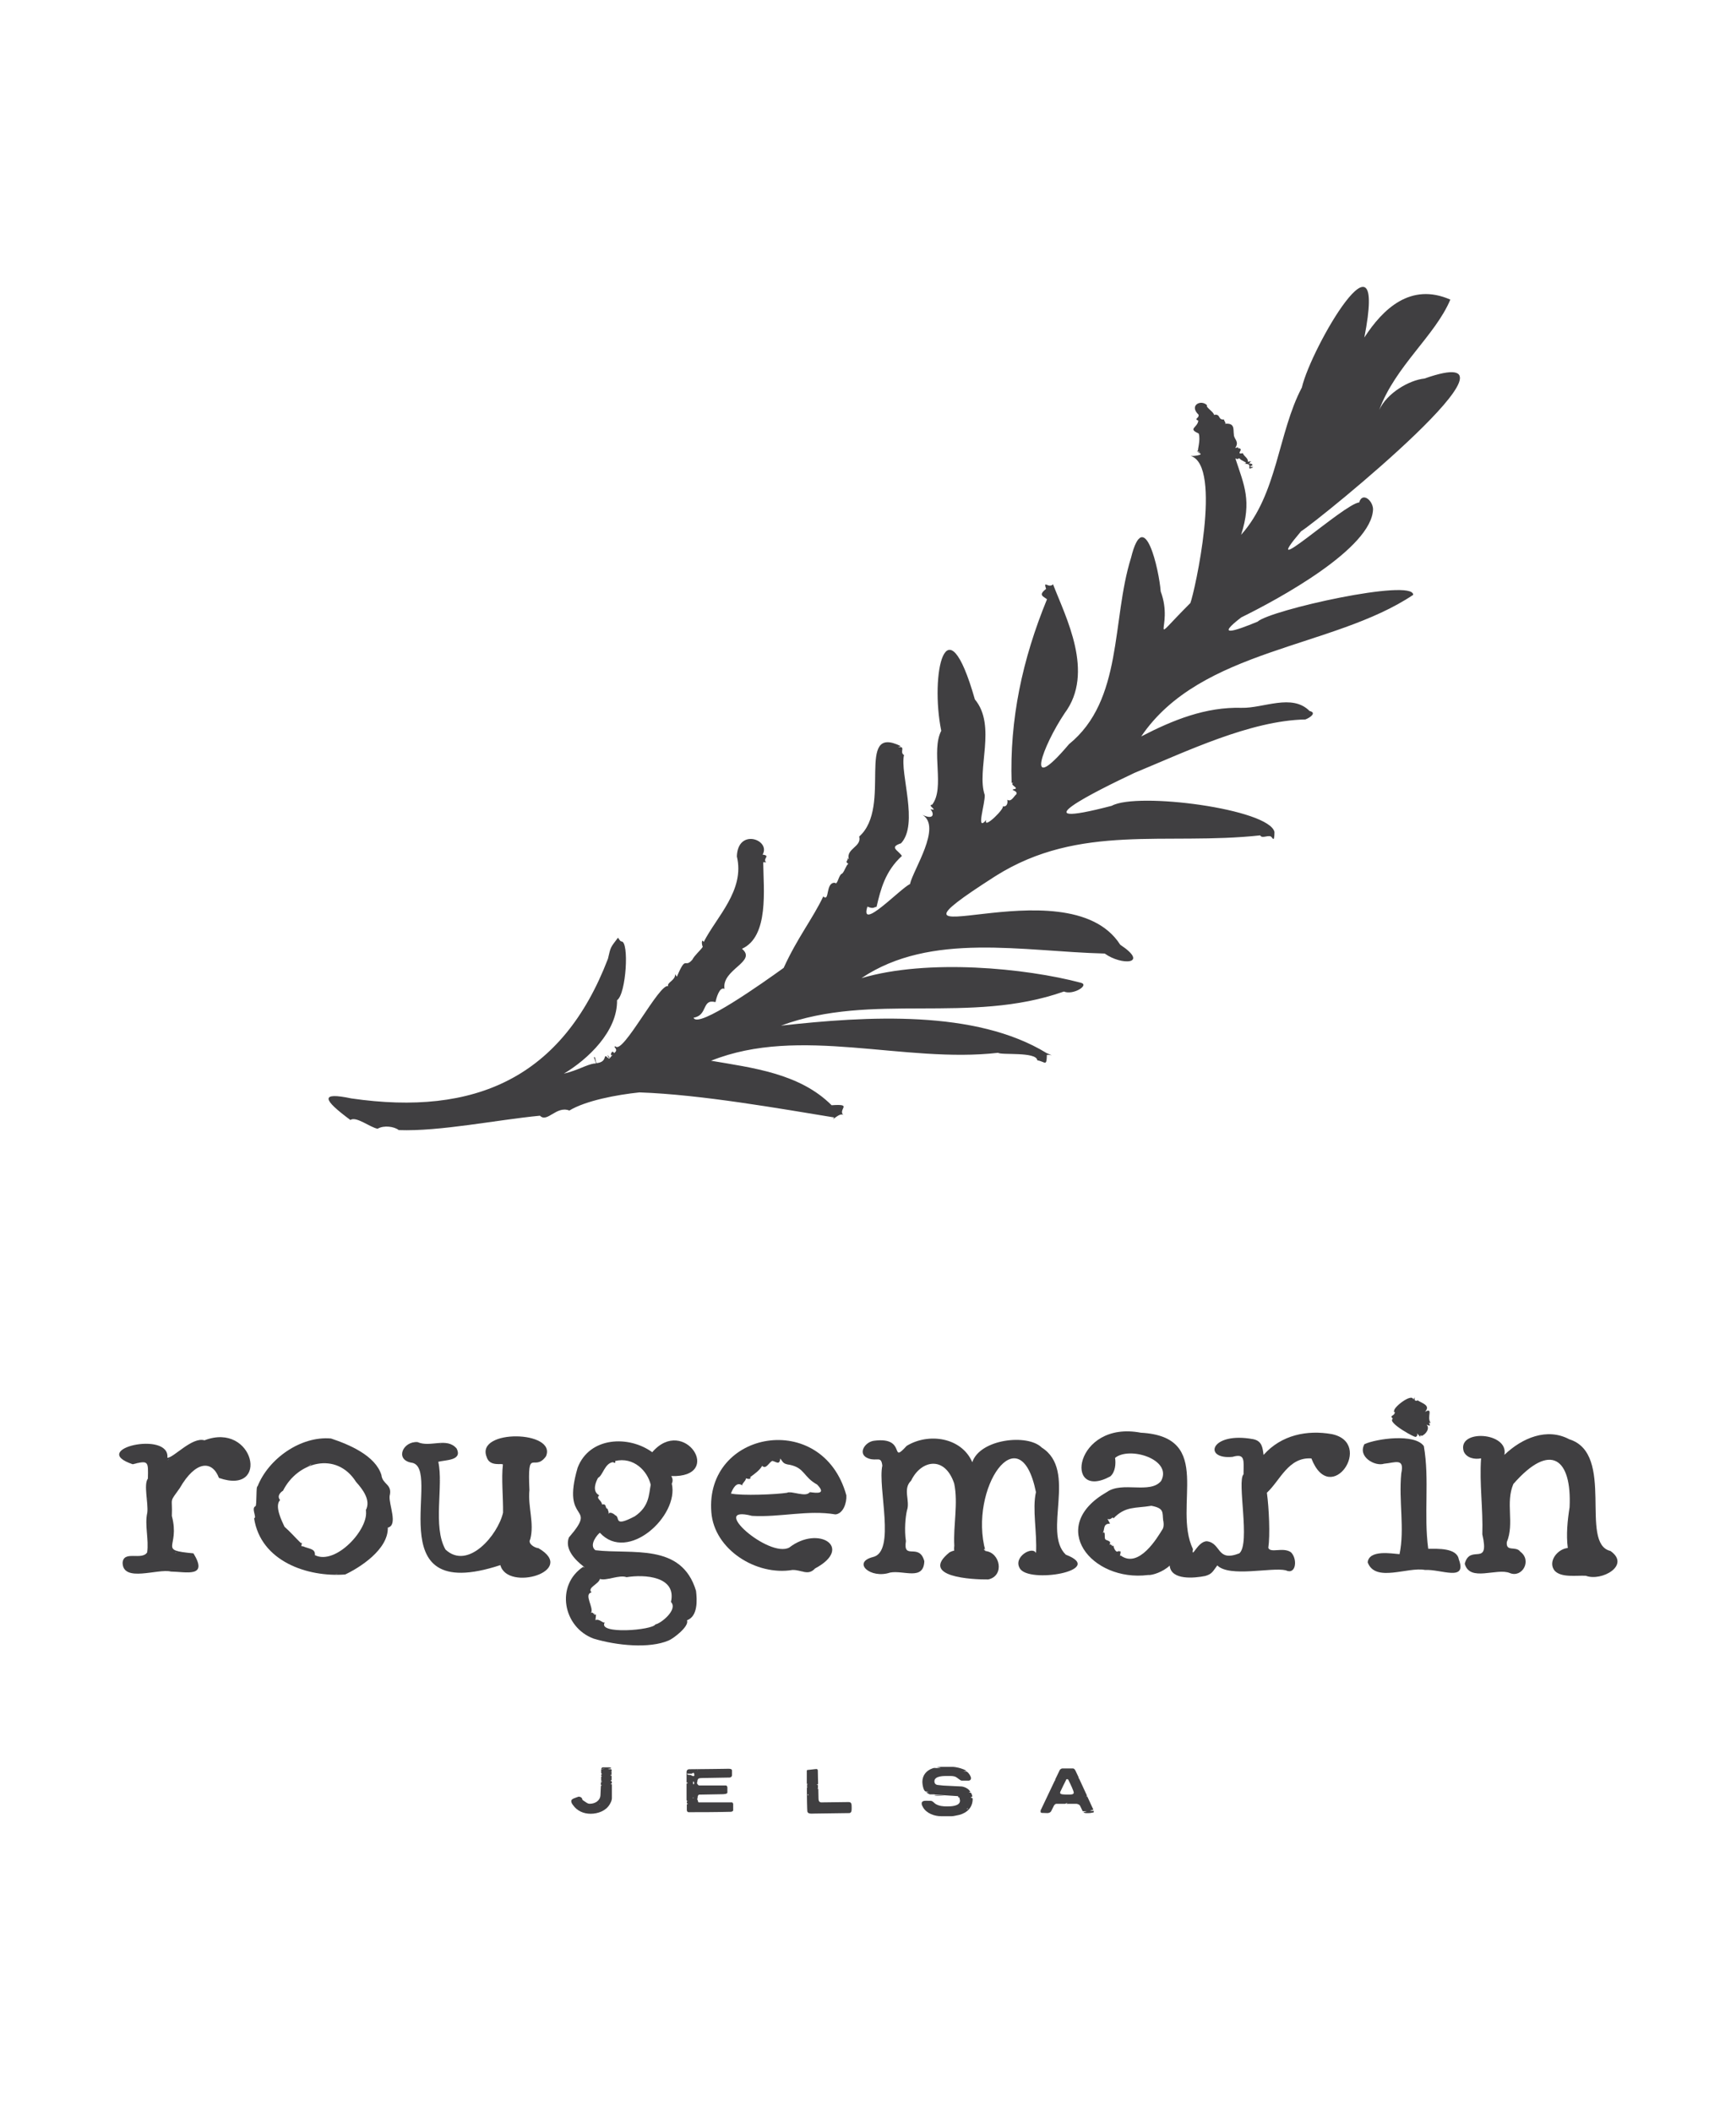
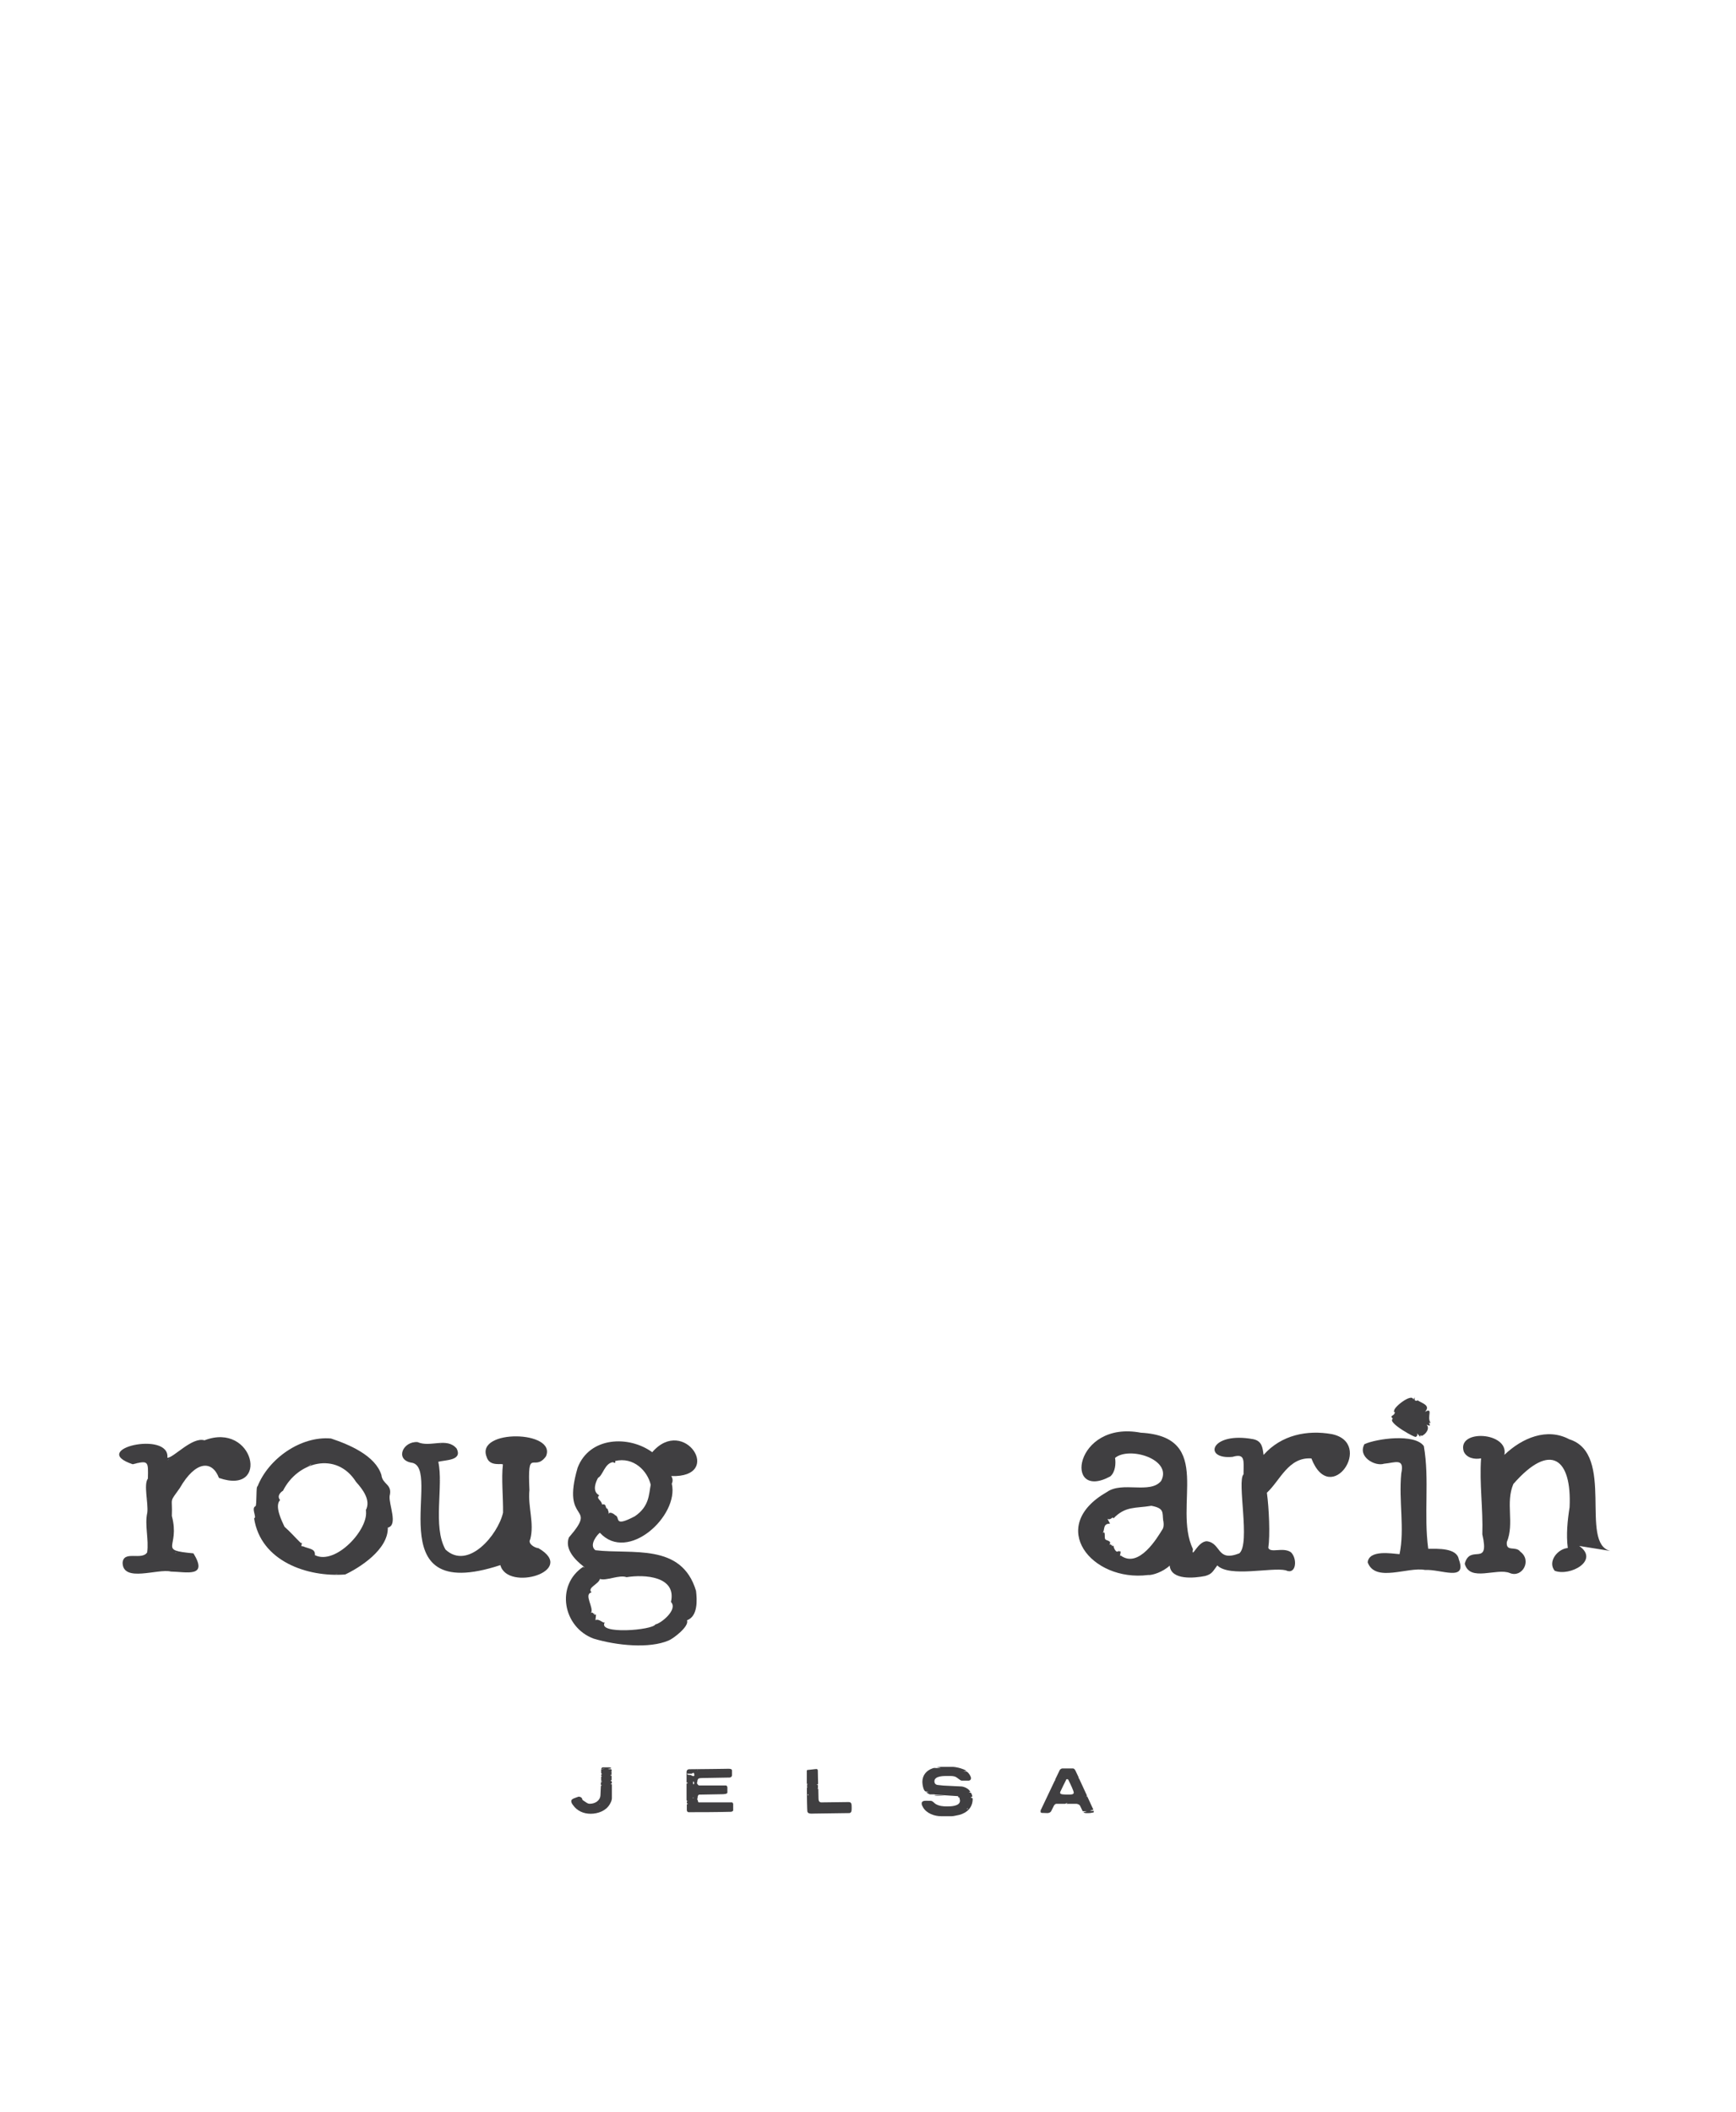
<svg xmlns="http://www.w3.org/2000/svg" xmlns:ns1="http://www.serif.com/" width="100%" height="100%" viewBox="0 0 7439 9050" version="1.1" xml:space="preserve" style="fill-rule:evenodd;clip-rule:evenodd;stroke-linejoin:round;stroke-miterlimit:2;">
  <g id="Layer-1" ns1:id="Layer 1">
    <path d="M2517.25,7759.16c-3.033,2.175 -2.954,4.354 -6.45,6.217c-0.7,3.808 0,4.2 6.45,-6.217" style="fill:#403f41;fill-rule:nonzero;" />
-     <path d="M3078.76,6325.35c0.312,-1.179 0.47,-2.379 0.675,-3.583c-0.205,1.204 -0.359,2.4 -0.675,3.583m3.641,-8.479l-1.729,-1.654c0.162,-1.1 1.179,1.163 1.729,1.654m149.579,-132.475c-0.275,0.709 -0.454,-3.446 -0.541,-3.354c0.937,-2.521 0.375,1.921 0.541,3.354m361.713,296.938c0.325,-0.667 0.037,4.079 0.129,3.983c-0.912,0.896 -0.029,-2.725 -0.129,-3.983m-111.034,2.479c-0.962,0.904 -0.475,0.45 0.001,-0c-0.263,0.567 -0.742,1.362 -0.001,-0m-7.245,-1.533c2.808,-0.159 5.691,-0.142 8.425,-0.484c-2.155,1.213 -5.742,0.113 -8.425,0.484m-250.717,11.733c-0.242,0.362 -0.467,0.679 -0.933,0.562c0.445,-0.091 0.562,-0.42 0.933,-0.562m64.321,138.037l-3.771,-1.983c0.804,0.95 1.988,1.929 3.771,1.983m182.033,-36.85c-0.808,1.296 -1.691,2.575 -1.275,4.2c-0.525,-1.212 0.384,-3.058 1.275,-4.2m39.654,-10.037c-1.366,-0.888 -2.625,-1.538 -4.029,-2.525c1.017,-0.242 2.754,1.912 4.029,2.525m-75.025,146.65c1.442,0.617 4.063,0.179 5.059,1.225c-1.817,-0.371 -3.375,-0.813 -5.059,-1.225m-350.5,-412.279c1.43,-4.109 3.742,-7.409 5.509,-11.217c-1.884,3.463 -3.804,8.483 -5.509,11.217m198.996,306.641c0,0.067 -0.016,0.15 -0.008,0.217c-0.008,-0.062 0.008,-0.154 0.008,-0.217m-126.446,-268.679c2.78,1.429 -0.896,-0.012 -1.841,-0.266c0.333,0.1 1.341,0.179 1.841,0.266m22.317,4.017c0.787,1 -0.787,-0.225 -1.438,-0.408c0.417,0.15 1.109,0.245 1.438,0.408m11.458,-29.433c0.538,0.462 0.921,0.958 1.275,1.466c-0.225,-0.629 -2.841,-2.066 -1.275,-1.466m19.925,-3.171c-0.075,0.179 0.013,0.546 0.138,0.916c-0.071,-0.316 -0.279,-0.72 -0.138,-0.916m3.963,-1.371c-0.025,0.846 0.216,1.833 1.771,3.562c-3.6,-2.42 -5.796,-1.925 -1.771,-3.562m49.016,-47.983c-0.05,-0.821 0.292,-1.613 0.046,-2.442c0.825,0.642 0,1.612 -0.046,2.442m32.413,-6.088c-0.342,-0.612 -0.671,-0.421 -1.004,-0.85c0.071,0.125 1.35,0.604 1.004,0.85m45.429,-24.287c0.179,-0.396 0.258,-2.067 0.571,-1.742c-0.158,0.471 -0.375,1.154 -0.571,1.742m13.217,7.633c-1.292,-1.033 -0.85,-0.617 0.366,-0.288c-0.1,0 -0.27,0.25 -0.366,0.288m88.733,55.95c0.2,0.875 0.938,1.7 1.467,2.562c-0.6,-0.816 -1.434,-1.225 -1.467,-2.562m9.213,5.592c0.129,0.4 0.179,0.779 0.362,1.191c-0.212,-0.421 -0.212,-0.783 -0.362,-1.191m-2.009,-3.305c0.238,-0.32 0.517,-0.433 0.738,-0.829c0.333,0.613 -0.338,0.571 -0.738,0.829m74.459,83.25c-0.534,-0.904 -0.9,-1.725 -1.384,-2.608c0.279,0.663 2.45,3.192 1.384,2.608m-55.559,-4.125c1.492,-2.516 0.504,3.184 -0.571,3.846c-0.033,0.004 0.35,-2.483 0.571,-3.846m-39.429,5.405c0.029,0.004 -0.154,0.329 -0.217,0.454c-1.187,-0.513 -0.958,-0.484 0.217,-0.454m-26.592,1.116l0,0.004l0,-0.004Zm0.855,-6.116c-0.271,2.037 -0.596,4.095 -0.855,6.058c0.142,-0.642 -0.129,-5.933 0.855,-6.058m-18.805,3.016l-0.854,2.104c-0.446,-0.854 0.446,-1.416 0.854,-2.104m-1.579,-3.7c0.013,1.017 0.013,2.034 0.021,3.05c0.071,-0.437 -1.525,-3.787 -0.021,-3.05m-21.104,0.146c0.129,0.467 0.321,0.579 0.467,0.967c-0.1,-0.292 -0.854,-0.717 -0.467,-0.967m-202.008,-34.267c-0.625,-0.045 -1.209,-0.045 -1.796,-0.05c0.633,-0.158 1.242,-0.47 1.796,0.05m16.079,-2.566c0.762,1.371 0.558,1.058 -0.175,0.087c0.033,0 0.142,-0.083 0.175,-0.087m2.942,6.796c-1.771,-8.296 16.45,-20.08 15.75,-30.142c19.158,6.012 20.15,0.671 20.05,-6.479c17.487,-13.088 37.266,-26.442 49.641,-46.892c17.15,17.642 31.279,-19.062 44.213,-21.275c18.35,5.075 29.921,18.346 33.408,-10.242c11.871,14.959 10.913,23.255 40.683,26.905c64.971,13.766 57.209,51.779 117.23,84.766c40.408,42.059 -1.746,36.384 -31.805,32.238c-14.95,24.358 -80.85,-7.371 -97.141,2.829c-44.946,7.217 -194.088,13.621 -240.613,3.262c8.917,-22.841 24.092,-52.029 48.584,-34.97m-51.738,40.45c6.071,-0.042 12.146,-0.08 18.208,-0.121c0.055,-0.238 -19.195,0.921 -18.208,0.121m310.546,323.15c0.671,2.587 0.275,1.691 -0.608,-0.3c0.162,0.129 0.445,0.175 0.608,0.3m116.304,-53.505c-0.833,1.442 -1.746,2.792 -2.717,4.1c0.971,-1.304 1.884,-2.666 2.717,-4.1m5.196,-15.912c-0.317,2.017 -0.413,4.242 -0.925,6.071c0.533,-1.817 0.592,-4.071 0.925,-6.071m-512.725,-178.7c12.342,159.946 193.096,272.862 347.387,246.975c39.63,-1.208 66.584,26.675 97.134,-6.575c166.521,-88.888 14.987,-186.854 -110.504,-89.617c-87.538,47.504 -350.713,-185.333 -159.855,-135.587c121.342,6.891 239.434,-26.304 357.563,-6.309c33.075,-2.991 48.812,-49.029 46.821,-81.504c-101.288,-368.7 -607.129,-278.946 -578.546,72.617" style="fill:#403f41;fill-rule:nonzero;" />
    <path d="M2500.85,6711.72c4.283,4.133 5.116,5.816 -0.75,2.462l0.75,-2.462Zm33.795,110.941c-19.533,-21.02 30.396,-34.52 36.213,-57.883c26.512,9.642 83.862,-19.15 113.812,-7.308c77.846,-12.75 215.575,-3.75 190.459,106.075c31.621,33.296 -45.304,93.775 -66.571,95.971c-11.379,25.266 -250.758,44.379 -216.963,-8.267c-9.637,4.312 -22.058,-16.888 -40.112,-9.95c0.329,-0.55 2.904,-23.3 2.1,-23.708c-4.213,-2.15 -12.117,6.358 -5.563,-5.617c-7.808,6.875 -5.275,-7.95 -15.55,-1.171c14.067,-21.917 -32.716,-80.237 2.175,-88.142m28.159,-491.12c20.225,-9.038 28.212,-62.434 63.937,-67.038c2.942,1.917 13.388,8.071 9.034,-4.896c79.145,-18.958 138.687,42.396 152.595,101.717c-8.066,40.408 -5.229,92.583 -68.058,135.162c-95.325,50.088 -60.025,2.68 -84.812,-4.783c1.912,-0.533 -23.075,-19.575 -27.584,-4.854c1.192,-17.288 -4.871,-13.725 -2.833,-21.475c-15.475,-3.321 -2.738,-24.004 -25.354,-19.388c-1.817,-19.22 -27.5,-24.895 -12.046,-39.287c-33.263,-17.721 -12.875,-60.788 -4.879,-75.158m-18.692,689.2c99.075,29.725 237.838,43.358 320.796,8.054c19.867,-7.759 90.254,-61.154 78.779,-86.688c47.458,-17.05 43.521,-87.346 38.846,-126.187c-62.058,-207.084 -274.358,-155.271 -431.354,-174.05c-30.004,-23.204 11.371,-70.179 19.466,-74.763c119.28,130.713 340.1,-72.612 308.067,-210.475c5.221,-11.071 4.417,-21.875 -2.396,-32.408c228.9,7.262 55.842,-261.358 -81.433,-102.279c-100.496,-73.104 -269.071,-66.509 -319.725,66.604c-72.8,248.829 91.083,149.654 -37.308,298.579c-19.342,49.85 27.104,97.108 62.966,124.563c-122.071,79.57 -88.741,260.57 43.296,309.05" style="fill:#403f41;fill-rule:nonzero;" />
    <path d="M1887.66,6185.54l1.066,-2.421c1.305,-0.454 -0.741,1.654 -1.066,2.421m3.225,1.504c-1.642,0.775 -3.496,1.267 -4.9,2.325c0.787,-1.642 3.341,-1.525 4.9,-2.325m62.329,55.437c-0.092,-0.12 -0.158,-0.204 0.025,-0.058c-0.017,0.021 -0.017,0.042 -0.025,0.058m-71.008,96.838c-0.284,-0.388 3.841,1.917 3.804,1.829c1.358,2.15 -2.413,-1.142 -3.804,-1.829m455.437,-97.275c-0.417,-0.438 0.288,-1.196 0.55,-1.421c0.1,0 -0.346,0.913 -0.55,1.421m-115.725,503.925c0.492,-0.408 1.242,-1.188 1.667,-1.292c-0.509,0.575 -1.138,0.771 -1.667,1.292m-82.812,-45.196c1.558,-1.025 3.204,-2.083 4.062,-2.925c-0.221,1.296 -2.529,1.788 -4.062,2.925m-104.742,40.8c-0.392,-2.192 -0.596,-4.125 -1.246,-6.008c1.25,1.358 1.038,4.221 1.246,6.008m-238.579,-456.292c-0.109,-0.262 -0.238,-0.5 -0.354,-0.762c0.116,0.262 0.25,0.496 0.354,0.762m138.133,373.025c0.779,0.367 1.583,0.717 2.388,1.059c-0.8,-0.342 -1.605,-0.696 -2.388,-1.059m222.775,-258.554c-0.437,-0.554 -0.912,-0.941 -1.292,-1.637c0.413,0.612 0.825,1.179 1.292,1.637m-1.679,-136.441c-0.042,0.491 -0.713,0.645 -0.963,1.079c0.255,-0.446 0.742,-0.609 0.963,-1.079m99.987,22.383c-0.2,0.05 -0.387,0.037 -0.583,0.112c0.221,-0.175 0.35,-0.333 0.583,-0.112m-304.683,-46.054c0.283,0.212 0.55,0.754 0.375,1.171c-0.196,-0.392 -0.092,-0.78 -0.375,-1.171m-189.642,26.766c145.296,13.213 -158.3,617.471 383.48,439.25c30.666,114.792 331.408,25.763 163.633,-72.27c-17.783,-2.005 -47.167,-19.696 -35.617,-38.375c18.304,-68.842 -10.808,-139.555 -3.491,-210.938c-9.042,-189.429 19.35,-74.317 70.729,-144.121c48.725,-111.637 -301.642,-118.016 -254.25,1.834c12.891,45.554 70.262,24.862 69.791,33.583c-6.85,58.946 1.546,141.221 0.667,205.583c-21.6,95.209 -150.142,248.446 -246.704,157.917c-55.696,-98.367 -7.604,-271.775 -30.771,-375.883c30.408,-8.317 104.513,-4.605 78.8,-56.546c-42.033,-50.342 -112.937,-3.275 -167.779,-27.863c-62.008,-4.183 -97.242,73.509 -28.488,87.829" style="fill:#403f41;fill-rule:nonzero;" />
    <path d="M1104.19,6371.61c0.225,0.588 -3.042,-2.325 -3.042,-2.208c-0.513,-2.008 1.958,1.421 3.042,2.208m329.745,370.496c3.559,1.234 8.271,1.463 11.146,3.65c-3.612,-1.575 -7.4,-2.546 -11.146,-3.65m-310.233,-148.462c0.342,0.333 0.704,0.616 1.042,0.971c-0.342,-0.35 -0.696,-0.642 -1.042,-0.971m-28.737,-86.409c-0.105,-0.058 -0.046,-0.304 -0.075,-0.437c0.012,0.129 0.058,0.308 0.075,0.437m7.954,39.588c-0.417,-0.221 -0.842,-0.442 -1.263,-0.663c0.042,0.1 1.7,0.413 1.263,0.663m304.683,-376.875c-0.212,-0.167 0.296,-0.346 0.354,-0.533c-0.033,0.216 -0.346,0.304 -0.354,0.533m172.342,501.433c1.079,0.204 0.696,1.838 0.862,2.775c-0.254,-0.95 -0.137,-2.104 -0.862,-2.775m-136.35,69.317c0.187,0.662 0.387,1.325 0.583,1.987c-0.025,-0.458 -2.637,-3.895 -0.583,-1.987m-234.629,-358.113c-0,-0.02 0.008,-0.041 0.012,-0.058c0,0.021 -0.012,0.038 -0.012,0.058m5.208,3.984c-0.008,-0.034 -0.054,-0.025 -0.058,-0.054c0.012,0.025 0.054,0.02 0.058,0.054m101.646,-101.5c7.35,-3.525 14.3,-8.059 17.75,-13.5c-0.271,4.525 -8.379,9.562 -17.75,13.5m-47.909,316.266c0.613,-0.325 1.117,-0.358 1.688,-0.554c-0.617,0.071 -2.054,1.3 -1.688,0.554m-66.508,-73.308c3.813,0.575 6.692,1.925 8.963,3.792c-1.996,-2.163 -6.459,-3.084 -8.963,-3.792m-0.762,-102.367c-0.225,-0.05 -0.409,-0.033 -0.621,-0.066c0.25,-0.059 0.479,-0.242 0.621,0.066m4.375,97.58c0.041,-0.059 0.095,-0.113 0.129,-0.171c-0.034,0.058 -0.088,0.112 -0.129,0.171m142.65,144.579c0.316,-0.463 0.637,-0.925 0.958,-1.388c-0.346,0.425 -1.504,4.675 -0.958,1.388m-1.15,-22.417c0.1,0.196 -0.205,0.121 -0.196,-0.017c0.021,0 0.104,0.009 0.196,0.017m0.133,-0.687c-0.033,-0.059 0.192,0.029 0.154,0.016c-0.021,0 -0.112,-0.008 -0.154,-0.016m-60.296,-28.388c0.604,1.688 -0.25,0.242 -0.833,-0.454c0.196,0.283 0.621,0.225 0.833,0.454m3.204,1.442c-0.016,-0 -0.004,-0 0,-0c-0.004,-0 -0.012,0.012 0,-0m2.821,-4.659c-0.375,-0.691 -1.508,-1.183 -2.879,-1.633c1.592,-0.546 3.054,-0.812 2.879,1.633m280.017,-111.091c-0.321,-0.35 -0.642,-0.696 -0.967,-1.046c0.358,0.404 1.2,0.904 0.967,1.046m-23.359,-122.088c0.034,0.034 0.08,0.096 0.125,0.129c-1.025,0.075 -1.083,0.088 -0.125,-0.129m-336.191,6.909c61.696,-123.738 228.891,-170.667 312.921,-37.588c29.883,33.008 63.941,79.158 41.879,121.075c15.491,79.6 -129.175,237.658 -218.288,192.663c2.775,-28.109 -23.975,-26.075 -51.658,-38.142c-15.958,3 4.804,-17.179 -9.258,-14.504c-19.184,-18.234 -43.534,-46.413 -69.288,-69.054c-9.396,-20.475 -44.842,-88.671 -18.829,-114.305c-14.842,-17.329 1.658,-33.458 12.521,-40.145m-26.654,19.966c0.825,1.017 1.575,2.088 2.387,3.113c-0.7,-0.963 -2.067,-2.292 -2.387,-3.113m387.016,66.225l-5.221,-0.75c-0.241,-1.204 3.609,0.546 5.221,0.75m-481.746,33.75l-2.383,-0.304c-0.621,-1.133 1.625,0.217 2.383,0.304m-2.662,-2.229c27.996,185.542 229.946,253.738 390.496,241.221c61.133,-28.658 184.808,-106.571 182.529,-200.721c45.012,-10.5 3.929,-98.092 7.733,-135.508c13.288,-51.425 -30.621,-48.259 -35.108,-89.734c-25.467,-83.02 -137.958,-130.795 -216.15,-156.587c-129.513,-11.429 -268.1,86.437 -314.892,205.721c-6.733,-7.834 -2.296,79.425 -8.512,84.441c-20.175,7.625 7.683,50.6 -6.096,51.167" style="fill:#403f41;fill-rule:nonzero;" />
    <path d="M729.331,6245.42c-3.746,3.946 -7.504,7.592 -11.221,12.304c2.684,-4.925 7.759,-8.337 11.221,-12.304m201.788,76.758c-2.496,-1.825 -5.654,-2.85 -7.684,-5.416c2.634,2.029 5.125,3.616 7.684,5.416m-20.034,-46.504c0.45,-0.254 1.713,-1.096 1.855,-0.946c-0.467,0.467 -1.321,0.554 -1.855,0.946m-153.541,373.888c-2.954,1 -5.363,2.304 -5.721,4.466c-1.479,-1.883 1.483,-3.525 5.721,-4.466m51.837,90.12c-0.204,-0.825 -0.6,-2.129 -0.5,-2.225c-2.283,-7.5 1.196,0.409 0.5,2.225m-179.096,-310.512c-0.212,-0.967 -0.537,-1.896 -0.812,-2.846c0.275,0.95 0.6,1.875 0.812,2.846m-0.462,-9.025l-2.313,-0.692c-0.37,-1.087 1.588,0.5 2.313,0.692m-41.321,-150.742c-0.829,1.692 -0.412,0.846 0,0c-0.146,0.725 -0.396,2.321 0,0m-3.779,-0.646c1.496,-0.795 3.187,-1.279 4.492,-2.366c-0.517,1.621 -3.125,1.554 -4.492,2.366m49.112,152.592c-0.895,-0.929 -0.333,-3.329 -0.683,-4.775c0.175,1.571 0.542,3.225 0.683,4.775m98.409,200.342c0.546,0.296 0.65,0.616 1.083,0.921c-0.3,-0.288 -1.737,-0.609 -1.083,-0.921m136.337,-452.479c2.588,0.283 4.663,1.158 6.204,2.662c-1.483,-1.462 -3.604,-2.3 -6.204,-2.662m8.288,3.558c-0.121,-0.175 0.629,-0.408 0.783,-0.604c-0.137,0.229 -0.721,0.358 -0.783,0.604m194.021,74.325c0.125,0.9 0.137,1.796 0.241,2.7c-0.104,-0.896 -0.116,-1.804 -0.241,-2.7m-6.48,-23.904c0.546,1.35 1.03,2.687 1.509,4.066c-0.479,-1.366 -0.967,-2.725 -1.509,-4.066m-69.766,-49.409c0.837,0 1.504,0.325 2.333,0.35c-1.008,-0.133 -4.175,0.584 -2.333,-0.35m3.166,-1.387c-0.537,0.158 -1.079,0.317 -1.616,0.475c0.366,-0.217 1.179,-0.846 1.616,-0.475m-72.787,140.421c-1.592,-1.829 -1.254,-1.596 0.242,-0.209l-0.242,0.209Zm-356.242,-39.209c68.363,-17.7 66.667,-12.541 64.95,61.396c-19.162,25.004 2.454,104.95 -2.583,146.146c-12.054,52.221 7.483,115.075 -0.542,170.092c-23.658,35.979 -101.046,-10.35 -105.241,44.679c1.991,85.892 150.862,23.437 206.879,37.362c67.108,1.284 160.937,26.921 96.825,-77.92c-156.792,-14.971 -55.929,-22 -92.617,-160.25c3.35,-84.467 -13.508,-52.921 33.875,-119.313c68.121,-118.787 139.175,-120.029 167.933,-43.642c220.242,76.971 151.063,-242.708 -61.933,-161.195c-52.817,-16.021 -132.662,75.379 -159.012,74.825c11.645,-117.638 -342.292,-37.005 -148.534,27.82" style="fill:#403f41;fill-rule:nonzero;" />
    <path d="M4801.51,6663.82c-6.721,13.313 2.404,-11.475 -0.208,-17.279c2.254,0.154 -13.209,1.554 -5.209,-4.616c-13.854,20.383 -25.954,-16.975 -24.458,-19.084c-3.687,-1.646 -11.679,7.467 -4.387,-4.512c-8.155,7.629 -3.371,-7.009 -13.642,0.962c12.683,-19.329 -13.108,-17.625 -17.546,-24.537c-5.004,-7.134 2.883,-38.55 -10.921,-26.6c10.217,-13.084 -0.65,-40.917 31.438,-40.042c-1.929,-3.654 -8.513,-15.871 -10.871,-20.787c15.096,8.433 22.1,-13.559 25.542,-1.759c52.079,-53.975 94.425,-42.437 162.612,-54.041c56.046,10.954 46.267,27.441 50.683,64.337c0.1,-3.742 6,24.413 -3.7,37.275c-19.679,31.833 -100.583,170.404 -179.333,110.683m118.017,84.271c18.712,1.813 64.454,-13.508 92.779,-40.379c5.517,63.8 106.042,53.821 151.942,44.583c30.27,-8.362 33.091,-20.512 52.029,-45.32c52.304,52.337 233.571,6.858 293.091,20.908c45.659,21.737 51.238,-50.158 22.23,-77.5c-33.684,-23 -87.146,5.312 -96.738,-18.55c8.142,-54.142 3.063,-169.521 -6.046,-236.288c56.779,-52.175 91.979,-153.729 190.729,-146.895c82.434,212.779 270.825,-66.55 87.167,-104.275c-104.562,-18.425 -215.342,2.725 -292.133,89.162c-4.225,-30.808 -6.309,-58.979 -43.288,-67.217c-184.708,-34.608 -218.237,88.255 -89.529,75.505c54.779,-15.884 47.517,14.854 46.963,74.975c-29.096,27.1 30.358,296.829 -17.942,338.379c-98.004,38.654 -76.508,-43.85 -138.883,-51.688c-40.134,-0.658 -67.171,80.613 -60.005,33.675c-88.045,-184.933 94.721,-481.596 -223.354,-498.779c-285.687,-54.508 -332.591,296.504 -130.687,187.179c21.791,-18.879 24.179,-55.466 20.391,-79.321c61.455,-50.683 246.713,6.134 197.434,98.663c-47.296,58.046 -166.554,0.333 -232.696,47.737c-258.808,147.709 -64.946,386 176.546,355.446" style="fill:#403f41;fill-rule:nonzero;" />
-     <path d="M4222.78,6645.32c-3.525,-2.517 -6.067,-5.283 -6.704,-8.629c5.162,0.054 7.399,2.937 6.704,8.629m-482.205,25.813c-90.475,22.904 -10.55,94.975 73.855,66.458c57.92,-10.929 143.479,36.142 146.425,-48.738c-21.713,-81.275 -92.063,-1.129 -78.896,-86.183c-7.146,-46.917 -2.117,-103.621 4.562,-131.517c14.684,-41.708 -19.558,-91.158 17.759,-127.354c42.271,-88.262 144.287,-108.9 184.666,12.55c17.479,85.171 -4.325,178.275 0.35,265.863c-3.933,33.471 9.284,13.571 -20.162,28.616c-132.104,105.817 98.337,117.2 165.725,116.267c70.787,-15.492 51.483,-115.383 -12.079,-121.758c-73.505,-267.659 147.716,-589.529 216.445,-252.429c-16.57,72.775 5.413,173.325 0.288,261.125c-14.629,-31.638 -98.063,16.054 -70.075,64.404c35.246,68.921 374.375,10.191 197.775,-57.446c-100.887,-96.079 51.479,-361.25 -103.087,-458.942c-60.546,-60.254 -264.834,-36.846 -297.717,62.846c-45.908,-106.95 -187.646,-127.379 -281.2,-70.075c-74.667,82.033 2.737,-40.371 -138.825,-22.108c-40.821,4.204 -75.121,58.758 -23.796,76.404c36.55,12.567 53.346,-12.804 58.317,30.479c-20.646,93.838 59.137,369.471 -40.33,391.538" style="fill:#403f41;fill-rule:nonzero;" />
    <path d="M6130.76,6096.7c-19.009,-24.316 13.758,-68.212 -24.621,-47.75c26.587,-28.004 -13.771,-36.95 -31.675,-49.495c-4.188,4.816 -17.459,0.962 -10.521,-7.217c-7.563,8.354 4.716,-17.542 -7.763,3.896c-5.658,-29.746 -91.241,37.479 -81.329,50.512c-4.379,-3.1 -4.846,-0.075 2.363,4.288c-1.93,17.975 -24.905,11.371 -8.567,27.729c-27.367,15.9 101.6,85.15 95.242,76.371c0.041,4.962 14.304,-3.238 7.887,-13.704c-1.542,-2.488 14.513,14.758 14.342,15.187c0.958,-2.45 -5.342,-13.767 2.829,-1.429c-5.642,-11.421 5.017,2.329 -0.854,-11.646c-0.258,-1.733 2.533,6.342 2.75,9.154c18.758,-6.258 37.658,-32.566 22.383,-48.591c31.263,13.525 -1.908,-13.613 17.534,-7.305" style="fill:#403f41;fill-rule:nonzero;" />
    <path d="M6005.49,6670.84l-0,0.005l-0,-0.005Zm245.554,9.73c-8.4,-49.025 -90.1,-44.963 -130.858,-44.696c-19.805,-147.434 6.066,-297.184 -18.813,-440.129c-39.154,-55.259 -203.129,-31.642 -254.517,-8.384c-30.416,54.529 45.788,96.659 83.996,83.913c47.563,-4.154 88.492,-26.788 73.821,41.237c-11.571,118.446 15.321,237.588 -7.45,346.259c-33.992,-2.659 -130.596,-19.788 -136.487,35c32.304,88.333 171.9,18.104 245.929,32.733c67.646,-4.179 181.691,52.25 144.379,-45.933" style="fill:#403f41;fill-rule:nonzero;" />
-     <path d="M6900.88,6645.04c-135.387,-31.7 23,-416.525 -176.408,-478.529c-95.234,-50.767 -201.775,-6.013 -277.984,66.762c20.321,-98.27 -204.066,-111.687 -174.245,-14.691c12.058,28.504 47.162,35.329 74.345,29.633c-7.608,108.579 8.954,216.458 5.371,325.433c33.184,144.367 -52.371,38.863 -75.283,126.046c21.196,79.825 137.171,16.679 192.946,39.884c52.775,22.27 96.383,-53.384 45.029,-91.496c-19.267,-26.125 -61.913,2.879 -57.813,-40.888c33.684,-80.729 -6.654,-167.333 28.092,-249c159.892,-183.104 251.117,-108.121 240.946,100.059c-8.617,54.249 -15.2,116.112 -7.7,174.054c-44.388,4.091 -87.45,59.087 -56.1,97.675c28.946,30.654 93.742,19.096 133.742,21.421c66.129,25.287 193.545,-44.492 105.062,-106.363" style="fill:#403f41;fill-rule:nonzero;" />
+     <path d="M6900.88,6645.04c-135.387,-31.7 23,-416.525 -176.408,-478.529c-95.234,-50.767 -201.775,-6.013 -277.984,66.762c20.321,-98.27 -204.066,-111.687 -174.245,-14.691c12.058,28.504 47.162,35.329 74.345,29.633c-7.608,108.579 8.954,216.458 5.371,325.433c33.184,144.367 -52.371,38.863 -75.283,126.046c21.196,79.825 137.171,16.679 192.946,39.884c52.775,22.27 96.383,-53.384 45.029,-91.496c-19.267,-26.125 -61.913,2.879 -57.813,-40.888c33.684,-80.729 -6.654,-167.333 28.092,-249c159.892,-183.104 251.117,-108.121 240.946,100.059c-8.617,54.249 -15.2,116.112 -7.7,174.054c-44.388,4.091 -87.45,59.087 -56.1,97.675c66.129,25.287 193.545,-44.492 105.062,-106.363" style="fill:#403f41;fill-rule:nonzero;" />
    <path d="M2619.73,7578.81l-0,1.166c-2.042,0 -5.542,0 -7.296,-1.166l7.296,-0Zm-27.129,-1.163c-4.959,-0.875 -7.875,-0.875 -13.713,-0.875c5.542,1.163 8.463,0.875 13.713,0.875m-25.084,151.679l1.75,0l0,-2.041c-0.875,0.291 -1.75,1.166 -1.75,2.041m-88.387,-31.504c9.333,0 15.75,4.671 16.625,13.713c0.587,-0.292 18.671,14.291 25.379,15.75c3.208,0.875 4.667,0.875 6.417,0.875c21.879,-0 44.341,-12.834 45.508,-37.046l1.75,-39.088c0,-0.291 3.5,-2.916 4.954,-3.5l-4.954,0l0,-11.958c0,-0.875 3.204,-2.333 4.954,-3.208l0,-1.459l-5.25,0c-0.291,0 -0.291,-0.291 -0.291,-0.291c-0,-1.167 2.916,-2.625 4.666,-3.5l-2.912,-0l-0,-16.338l2.912,0c-1.75,-2.041 0,-3.5 -2.912,-3.791c-0,-5.83 -0,-5.83 4.662,-6.709l-3.787,-2.041l1.162,-0.875l-2.037,-2.042l-0,-16.338l9.916,0l-9.041,-1.166c-0,-2.625 2.333,-6.704 6.125,-6.704l30.921,-0l-0.875,0.579c1.166,0.296 6.12,0.875 6.12,3.212c0,1.454 -11.083,2.038 -14.875,2.913l16.625,3.212l0,7.584c0,0.875 -2.625,1.166 -3.791,2.329l3.791,-0l0,7.296c0,0.875 -1.75,1.75 -2.916,2.041c3.504,0.292 3.791,2.625 3.791,3.5l-5.829,0l0,0.584c0,2.041 2.329,2.625 3.792,2.625l1.162,-0l0,18.666c-1.75,0 -4.079,2.338 -4.079,2.338c0,0.875 1.163,2.041 1.163,2.041l2.916,0c0.296,0 0.875,4.375 1.171,6.125c0,7.292 -4.671,3.792 -4.962,7.584l4.962,-0l0,60.091c0,8.455 -4.962,18.375 -9.041,25.375c-16.338,28.588 -51.05,40.842 -81.967,40.842c-30.338,0 -57.758,-11.962 -75.263,-36.758c-3.5,-4.667 -7.87,-10.209 -7.87,-17.792c-0,-9.917 17.791,-13.421 31.208,-18.671" style="fill:#403f41;fill-rule:nonzero;" />
    <path d="M2988.33,7584.36c0,0.288 0.288,1.163 0.875,1.163c0.288,-0 0.584,-0.875 0.584,-1.163c-0,-0.292 -0.296,-0.875 -0.584,-0.875c-0.587,0 -0.875,0.583 -0.875,0.875m-17.212,60.675c2.042,0 3.212,-2.046 3.212,-3.504c0,-2.917 0.58,-8.167 -3.212,-8.167c-0.583,0 -1.75,0.292 -1.75,1.454c0.296,0.296 0.296,10.217 1.75,10.217m-2.917,59.208c2.334,0 4.959,0 4.959,-1.454l-4.959,0l0,1.454Zm-8.458,-99.175c1.458,0.584 7.875,4.667 11.083,4.667c2.042,0 4.379,-0.583 4.379,-2.625c0,-4.667 -0.295,-11.667 -4.087,-11.667l-7.583,3.792l-17.5,0c-0.584,0 -1.459,0.875 -1.459,1.458c0,4.667 13.121,3.5 15.167,4.375m-15.458,-8.166c-0,0.875 -0,1.166 0.291,1.166c0.875,0 1.163,-0.291 1.163,-1.166c-0,-0.296 -0.288,-0.584 -1.163,-0.584c-0.291,0 -0.291,0.288 -0.291,0.584m3.791,131.262c-0.875,-1.458 -4.379,-2.041 -4.962,-2.041l-0,-7.875l3.796,-1.75l-0,-0.875c-0.584,-0 -0.875,0.291 -1.171,0.291c-2.329,0 -3.792,-2.041 -3.792,-4.379l0,-70.296c0.588,0 4.963,-0.291 4.963,-2.333c-0,-0.292 -0.296,-1.458 -0.296,-1.458l-4.667,-0l0,-45.213c0,-6.712 3.504,-10.504 9.629,-11.958c50.463,-0.296 156.934,-1.75 155.471,-1.75c4.379,-0 9.333,-0.296 14.004,-0.296c8.75,-0 15.754,1.171 15.754,8.167l0,19.837c0,4.958 -4.962,9.629 -10.212,9.629l-117.263,2.042c-17.208,0.287 -20.416,1.75 -21.587,19.25c-0.288,-0 -1.454,0.583 -1.75,1.167c1.462,3.791 5.254,11.666 10.796,11.666l114.637,0c2.625,0 5.542,5.254 5.542,7.879l-0,22.459c-0,6.125 -15.75,7 -23.042,7l-97.137,1.75c-7.296,0.291 -7.584,11.671 -7.584,15.462c0,3.204 -2.041,2.329 -2.041,4.375c-0,1.167 0.579,1.746 2.041,1.746c0.875,1.75 2.042,11.671 4.667,11.671l142.933,-0c2.038,-0 4.955,4.666 4.955,5.833l-0,28.296c-0,3.5 -5.542,5.25 -8.167,6.125c-65.633,1.75 -136.804,1.75 -183.767,1.75c-4.087,-0.875 -6.712,-4.667 -6.712,-8.75l-0,-25.379c1.462,-0.288 3.212,-0.875 4.962,-2.042" style="fill:#403f41;fill-rule:nonzero;" />
    <path d="M3462.19,7693.16l2.042,-3.5c-0,-1.75 -2.334,-2.041 -3.209,-2.041c0,1.75 0.292,4.375 1.167,5.541m-4.667,-22.754c0,-5.542 0.288,-9.917 0.288,-11.371l3.791,0l-3.204,-1.171l0,-11.958l3.792,-2.629l-4.958,-0l-0,-56.879c-0,-0.875 1.458,-2.625 2.333,-2.913c5.542,0 32.958,-4.087 38.796,-4.087c4.371,-0 5.246,2.333 6.121,5.541c-0,20.713 1.17,42.3 1.17,54.259c0,2.916 -0.291,4.666 -0.291,6.125l-5.834,-0c1.167,1.746 3.5,2.621 5.542,2.916l0,13.709l-3.208,-0l4.666,2.916c0,5.834 0.584,34.421 0.875,40.842c0.292,8.167 1.167,14.875 10.792,16.625c44.338,0 77.883,-1.462 117.85,-1.462c12.833,-0 13.413,8.17 13.413,23.05c-0,11.083 0.875,21.875 -9.042,24.208c-48.713,0.875 -148.179,2.042 -149.054,2.042c-4.379,-0 -9.046,0.291 -13.713,0.291c-8.75,0 -15.75,-1.171 -18.083,-9.333c-0.875,-7.875 -2.042,-66.217 -2.042,-90.721" style="fill:#403f41;fill-rule:nonzero;" />
    <path d="M4143.19,7750.34c2.041,0 4.379,-0.292 6.129,-2.337l-2.917,-0c-1.75,-0 -3.212,-0.288 -3.212,2.337m-136.804,-63.008c-0,-0 -0.292,-0 -0.292,0.291c-0,0.296 0.292,0.584 0.292,0.584c0.291,-0 0.583,-0.288 0.583,-0.584c-0,-0.291 -0.292,-0.291 -0.583,-0.291m2.333,4.666c0.583,0 25.671,1.463 38.504,2.338c-2.042,0.287 -12.542,0.287 -15.171,0.287c-9.621,0 -19.833,0 -29.75,-2.333c1.167,0 5.542,-0.292 6.417,-0.292m-53.383,-56.295c-0,0.291 0.291,0.583 0.587,0.583c0.292,-0 0.292,-0.292 0.579,-0.583l-1.166,-0Zm12.25,79.633c8.462,-0 13.42,0.292 21.879,0.292c9.337,1.75 13.421,9.916 20.712,14c14.875,8.462 30.921,9.916 48.129,9.916c15.75,0 55.425,-0.579 55.425,-24.5c0,-3.791 -2.045,-7.296 -2.045,-10.796c-0,0 0.295,-0.87 0.875,-1.166c-2.33,-1.454 -5.834,-2.329 -7.584,-4.954l2.042,-0.875c-1.75,-1.75 -6.417,-2.042 -7.583,-2.042l-93.342,-6.129l-1.75,-1.163l-19.546,0c-2.625,0 -14.583,-7.587 -14.583,-8.462l-0,-1.459l8.462,0c0,-1.458 -7.587,-2.333 -11.671,-2.333c-10.504,-1.75 -14.583,-32.671 -14.583,-40.546c-0,-28.587 16.625,-49.004 42.879,-58.337c4.954,-1.75 5.829,-2.046 9.042,-2.046c8.75,-0 18.087,1.458 27.421,1.458c-2.042,-0.287 -9.63,-2.916 -15.75,-2.916l-0,-1.163l16.625,-2.046l48.712,0c9.042,0 21,2.334 34.709,6.125c0.874,0.292 23.92,7.296 23.92,11.671l-11.375,0c4.667,2.042 11.375,0.288 15.75,3.5c7.292,5.542 16.63,19.25 16.63,27.708c-0.001,5.542 -4.671,9.921 -9.63,9.921l-30.629,0c-5.829,0 -18.079,-12.546 -25.667,-16.046c-7.291,-3.495 -17.212,-3.791 -25.958,-3.791l-8.462,-0c-15.459,-0 -56.592,-1.167 -56.592,23.041c-0,8.463 5.254,14.588 14.004,15.463l24.208,2.625l77.305,3.792c11.083,0.583 26.25,7.291 33.254,15.754c1.746,1.75 4.958,5.541 4.958,5.833l0,1.167l-5.833,1.75c2.329,1.75 5.542,0.875 7.583,2.333c4.079,0.875 7,14.588 7,16.625c0,1.463 -5.837,0 -5.837,3.213c-0,3.495 7.296,-0 7.296,6.995c-0,36.175 -23.63,58.925 -56.88,67.971c-11.67,2.329 -25.091,5.829 -32.67,5.829l-45.796,0c-28.296,0 -62.425,-11.958 -77.304,-38.212c-3.5,-6.417 -5.83,-10.208 -5.83,-16.625c0,-9.625 9.334,-11.375 18.08,-11.375" style="fill:#403f41;fill-rule:nonzero;" />
    <path d="M4654.77,7697.83c0,0.292 0,0.875 0.588,0.875c0.875,0 1.162,-0.583 1.162,-0.875c0,-0.583 -0.287,-1.166 -1.162,-1.166c-0.588,-0 -0.588,0.583 -0.588,1.166m-76.716,-9.041c10.208,-0 23.045,0.287 23.045,-8.171c0,-7.292 -13.42,-35.583 -22.754,-54.25c-1.166,-3.213 -2.916,-3.504 -5.541,-3.504c-2.625,-0 -4.375,0.583 -4.959,4.379c-3.791,6.704 -18.671,37.625 -21.587,44.042c-1.459,2.916 -3.5,6.708 -3.5,9.92c-0,7.292 13.712,7.584 35.296,7.584m-119.013,75.258l0,-7l60.675,-127.767c0.583,-1.458 3.5,-2.912 4.079,-3.5l-2.912,0l20.125,-41.712c1.458,-3.208 7.587,-7.292 11.379,-7.292l44.629,0c8.458,0 11.958,10.5 15.167,17.209l10.208,21.587c0,1.167 0,2.917 -1.167,2.917l-0.579,-0c0.579,0.291 2.917,0.583 3.496,1.75l32.671,70.883c0.296,1.167 -0,6.417 2.337,6.417l0.288,-0l25.671,55.716l-1.459,0.875c-3.208,0.58 -9.041,1.75 -12.541,4.375l16.041,0c0,2.334 0,6.709 -1.166,6.709c-9.921,2.329 -15.167,3.204 -27.713,3.204c-6.416,-0 -13.129,-0.579 -15.458,-4.371l12.546,-2.921l-0,-0.875l-15.759,0l-11.958,-24.5c-2.329,-4.375 -11.667,-7 -14,-7.291l-44.921,-0c2.042,-1.459 5.542,-3.796 5.542,-4.375c-0,-0.296 -0.292,-0.296 -0.292,-0.296c-0.291,-0 -7.875,3.5 -9.625,4.671l-38.796,-0c-2.916,-0 -7.875,4.958 -9.045,7.291l-11.663,23.334c-3.796,7.295 -11.087,9.045 -17.212,9.045c-4.375,0 -21.296,-0.875 -24.5,-0.875c-0.88,-0.587 -4.088,-2.041 -4.088,-3.208" style="fill:#403f41;fill-rule:nonzero;" />
-     <path d="M4485.37,4512.2c-305.084,-187.117 -770.513,-158.817 -1138.64,-117.887c389.988,-144.759 807.5,-3.175 1212.28,-146.125c39.25,16.912 110.996,-27.709 72.775,-37.542c-236.229,-62.775 -656.021,-103.975 -940.433,-19.763c297.175,-199.837 693.775,-113.987 1042.58,-105.425c71.463,51.855 194.183,46.792 66.375,-37.82c-228.129,-357.971 -1155.48,103.254 -533.842,-294.546c360.096,-226.625 730.763,-130.213 1133.75,-173.967c7.55,16.667 38.65,-6.017 49.167,8.071c5.242,5.525 11.354,21.533 11.938,-22.417c-22.121,-99.033 -588.605,-172.629 -697.084,-112.421c-409.871,107.242 -68.954,-62.491 96.904,-140.804c223.534,-92.421 497.075,-224.225 732.617,-229.041c22.358,-8.509 48.975,-29.255 18.05,-36.121c-75.183,-76.288 -197.546,-11.392 -291.362,-13.688c-153.921,-4.329 -293.35,51.821 -430.192,122.567c255.2,-377.271 823,-376.963 1165.45,-606.575c1.846,-72.254 -613.3,64.921 -666.858,114.887c-98.371,40.734 -182.796,68.255 -69.871,-18.295c155.329,-76.267 561.35,-295.392 564.754,-464.459c-1.788,-37.737 -46.225,-73.908 -59.45,-28.012c-62.246,3.587 -445.242,355.25 -249.171,123.712c83.413,-52.679 1046.54,-836.229 528.908,-654.65c-65.045,6.688 -161.02,61.959 -193.875,134.788c68.088,-187.042 240.055,-318.671 304.767,-472.967c-170,-74.521 -288.754,39.575 -368.508,162.404c102.112,-523.212 -227.963,42.813 -267.738,214.242c-102.466,194.042 -104.125,457.142 -260.283,631.008c46.608,-145.421 13.221,-211.829 -24.413,-326.575c9.05,-0.396 1.875,5.629 17.455,-1.45c2.77,10.546 46.42,20.159 18.925,24.738c46.754,-4.634 3.504,30.962 37.537,15.429c8.738,-5.529 -20.079,0.875 -7.562,-5.821l7.566,-2.037c4.075,-3.2 -18.337,5.533 -9.604,0.583c11.433,-1.763 13.788,-10.967 -8.733,-9.9c15.137,-5.817 -0.871,-3.779 13.391,-10.475c-6.695,1.458 -5.241,-0.292 -15.72,2.912c3.2,-15.72 -17.463,-23.287 -21.246,-36.966c-31.725,6.404 0.583,-15.425 -12.225,-18.629c7.275,-3.959 -14.55,0.87 -7.563,-6.988c-0.004,0.004 -13.104,3.496 -13.104,3.496c19.208,-28.817 -6.112,-37.55 -5.821,-57.921c-3.491,-21.833 6.404,-50.646 -39.296,-45.992c9.917,-1.954 -6.391,-15.066 -2.033,-18.337c-28.817,3.204 -13.975,-26.196 -43.954,-19.792c0.329,-12.2 -37.742,-33.537 -29.408,-41.033c-25.459,-26.558 -78.788,-0.329 -36.659,40.162c3.734,15.967 -21.475,16.405 -0.879,25.905c-4.312,31.07 -46.237,33.333 1.471,54.725c9.679,26.75 -6.983,75.77 -2.358,74.22c-19.896,3.605 26.608,4.771 -2.9,7.855c34.295,5.654 -2.35,15.404 -28.517,14.262c136.925,42.133 16.146,583.475 -1.725,629.85c-195.788,195.996 -67.858,109.775 -127.213,-49.462c-6.82,-91.292 -70.404,-374.83 -127.22,-144.075c-83.863,267.791 -33.159,609.575 -265.717,798.395c-196.208,232.105 -112.338,6.934 -18.625,-132.725c129.612,-173.679 4.842,-410.42 -49.792,-552.158c-19.816,19.617 -42.741,-21.05 -29.971,19.792c-35.22,27.071 -11.354,31.729 4.071,44.241c-105.671,257.559 -160.658,514.667 -151.583,787.059c-0.063,-0.013 7.796,-1.471 7.796,-1.471c-21.259,9.787 32.779,24.829 -0.871,28.529c-10.292,5.083 19.958,5.629 13.383,21.246c-11.212,9.029 -21.591,34.662 -38.996,23.579c2.255,10.479 1.875,31.85 -20.966,28.525c17.225,2.279 -83.863,103.896 -68.975,57.929c-47.009,55.309 -3.842,-71.096 -6.7,-107.116c-36.509,-106.992 52.425,-296.005 -42.179,-409.246c-124.03,-435.254 -192.58,-104.404 -144.08,134.471c-45.033,87.17 16.734,244.008 -38.754,316.379c-24.766,2.45 30.846,28.1 -7.546,19.808c15.317,16.396 17.784,48.158 -34.062,24.158c84.321,51.209 -40.479,235.584 -53.525,296.305c-41.188,19.008 -217.183,205.737 -182.492,96.633c27.329,11.642 27.329,1.746 39.263,0.871c17.504,-75.271 36.891,-152.371 108.562,-218.009c-17.1,-25.404 -55.746,-36.85 -3.775,-54.141c77.034,-82.217 -5.55,-300.021 12.784,-378.092c-21.517,-11.933 10.5,-39.583 -25.884,-33.183l11.646,-5.238c-198.5,-96.791 -33.383,259.829 -177.871,387.696c11.671,44.538 -57.021,50.65 -44.504,97.804l-7.862,-7.858c10.77,13.096 -13.096,15.133 5.82,26.775c-10.045,7.154 -14.466,28.742 -25.908,41.625c-17.062,5.15 -19.3,52.671 -32.012,39.587c-40.971,-1.629 -21.2,84.221 -49.48,58.8c-46.195,96.834 -110.462,175.984 -169.666,305.917c-86.846,62.421 -369.492,263.671 -385.984,213.371c62.025,-9.808 34.225,-82.292 93.725,-66.675c3.409,-15.217 16.592,-67.279 38.705,-56.775c-13.13,-83.863 141.383,-116.533 74.816,-171.708c116.834,-52.817 92.167,-256.75 91.121,-370.838c-0.021,0.004 12.788,0.004 12.788,0.004c-18.046,-14.846 21.537,-27.941 -15.43,-32.6c36.513,-63.371 -106.45,-115.854 -110.3,7.871c35.259,144.808 -87.816,259.433 -142.062,366.433c-8.6,-16.212 -10.471,7.396 -4.067,20.671c-8.671,14.204 -35.496,36.504 -44.541,55c-34.725,40.317 -25.317,-23.916 -66.35,73.075c-0.005,-0.004 -7.863,-10.483 -7.863,-10.483c2.879,25.662 -36.8,35.721 -29.396,51.225c-36.1,-16.867 -194.487,295.433 -225.862,257.612c-14.742,1 18.016,12.93 -6.421,29.092c-8.725,-21.017 -21.683,20.867 -4.938,5.817c0,0.004 -13.97,16.596 -13.97,16.596c-11.596,4.762 5.975,-6.617 -2.621,-6.405l-4.075,-6.404c-6.984,-0.579 11.058,15.429 0.583,11.642c-26.321,-25.833 2.704,16.717 -50.654,21.825c0.008,0.008 -5.521,-24.15 -5.521,-24.15c-14.896,-11.65 14.683,32.5 -2.329,25.321c-34.179,4.912 -71.208,29.546 -131.279,43.658c103.229,-61.554 230.341,-181.5 227.937,-314.621c39.304,-26.137 52.842,-253.616 18.604,-251.8c-7.016,-0.783 -14.295,-17.725 -14.554,-16c-33.262,43.625 -31.062,38.579 -43.05,90.246c-195.008,509.021 -568.458,675.338 -1099.41,598.371c-137.242,-28.863 -121.842,5.317 -4.313,92.296c25.067,-17.138 83.459,31.487 116.68,37.558c27.02,-16.1 72.125,-9.362 90.529,5.821c177.2,6.358 419.287,-43.9 605.129,-61.688c31.129,31.992 70.425,-44.154 126.033,-22.129c69.888,-42.333 201.467,-67.391 300.367,-77.725c265.275,9.167 608.196,70.617 834.5,107.379c-18.888,24.605 27.479,-27.508 40.162,-8.687c-27.337,-27.017 43.667,-50.392 -51.237,-43.667c-136.413,-136.558 -339.263,-160.308 -516.633,-190.671c380.166,-152.4 827.708,12.48 1230.34,-34.062c11.279,10.971 164.788,-5.846 167.671,32.317c33.708,5.291 39.75,29.22 41.025,-23.284c17.737,-2.379 36.4,8.925 -0.579,-7.554" style="fill:#403f41;fill-rule:nonzero;" />
  </g>
</svg>